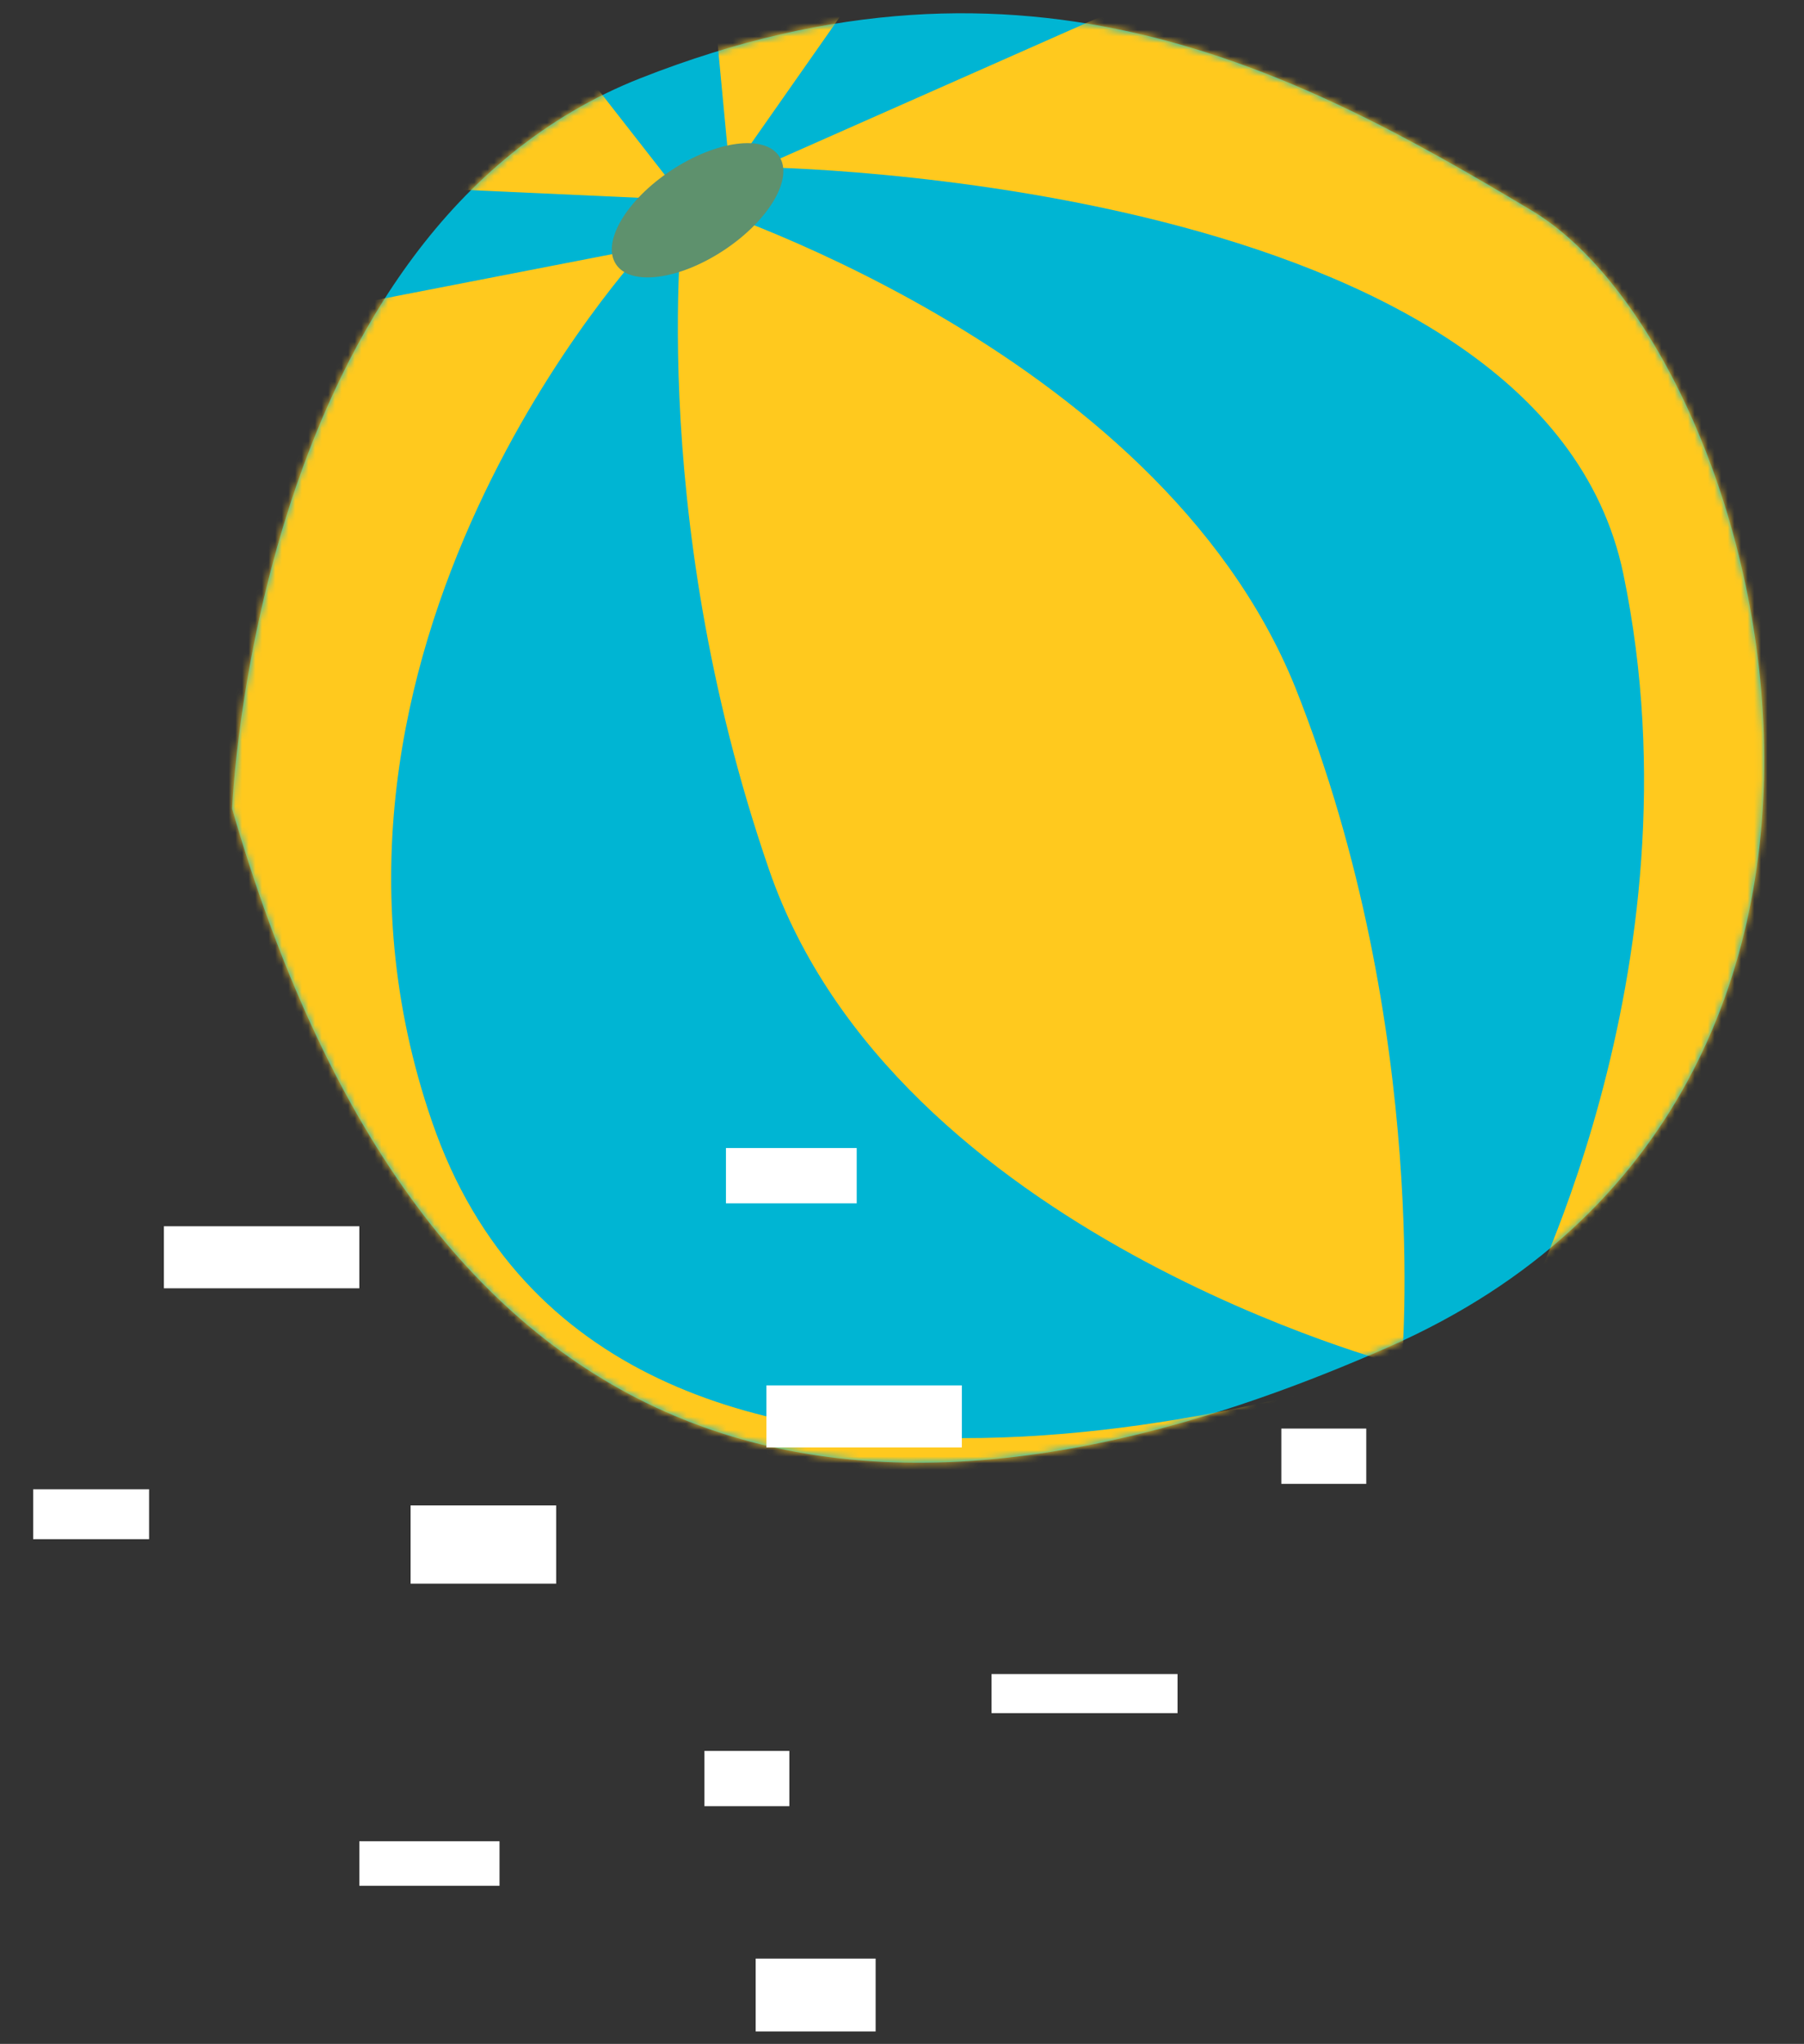
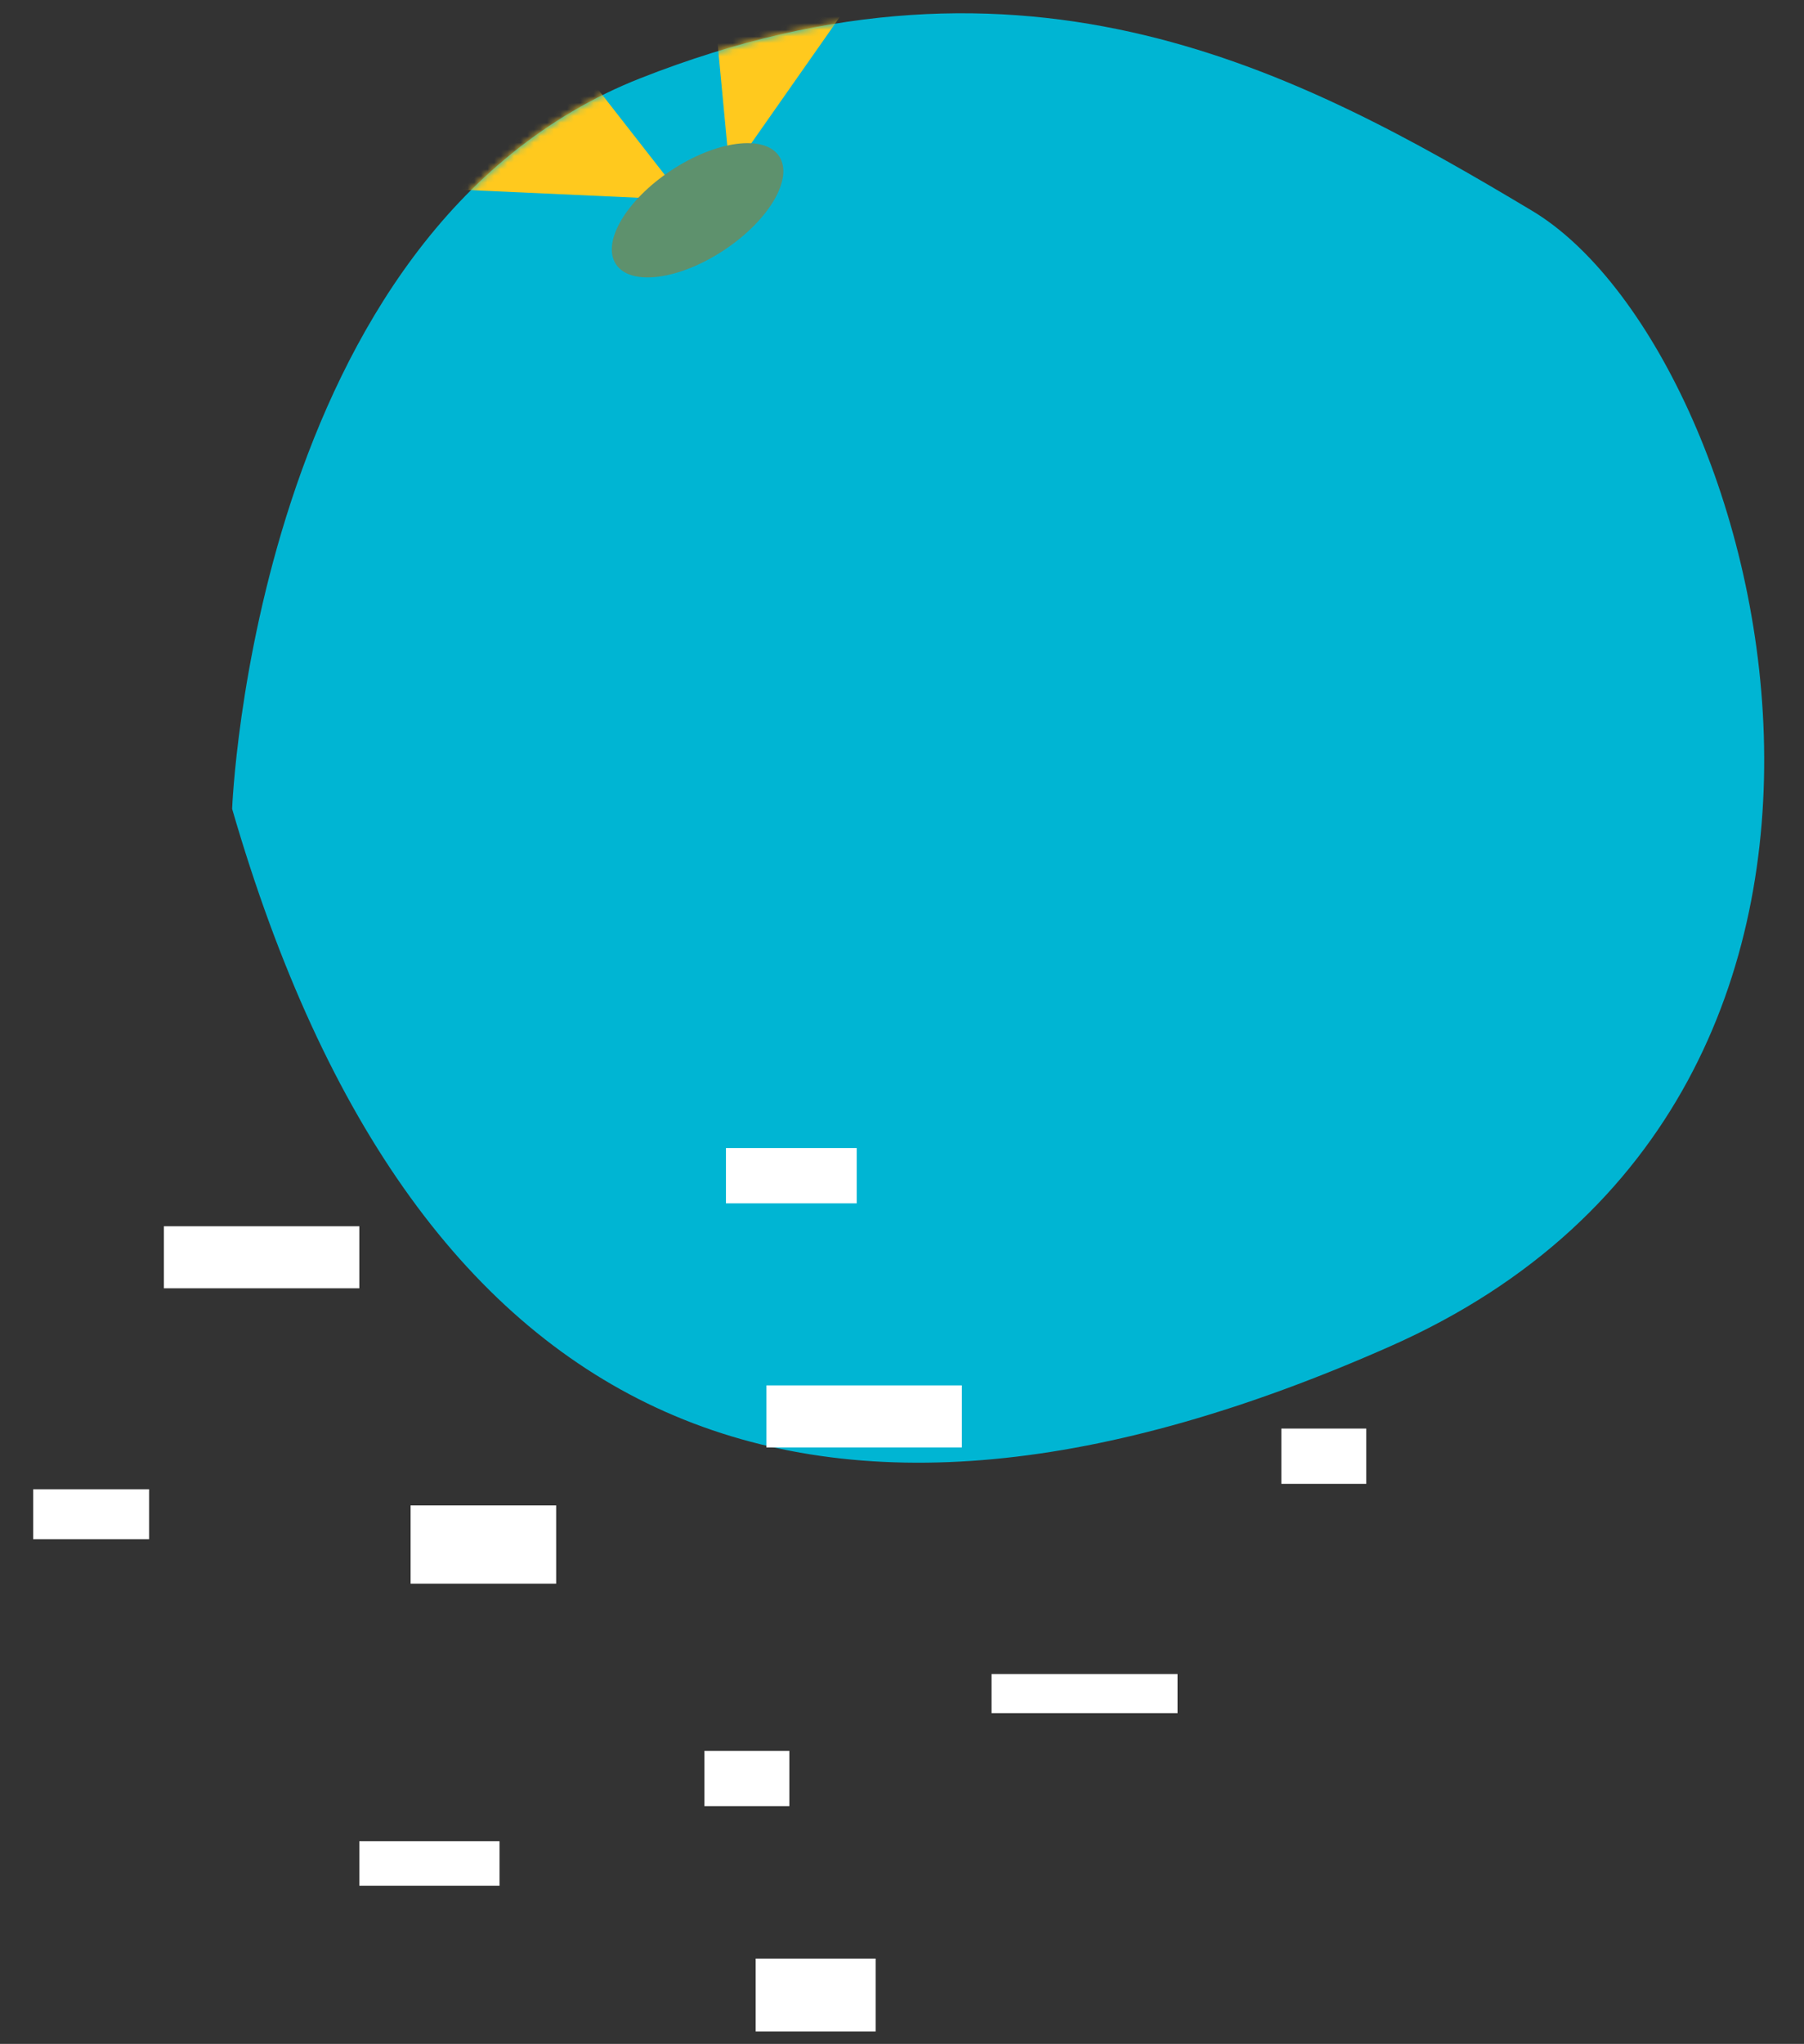
<svg xmlns="http://www.w3.org/2000/svg" width="272" height="308" fill="none">
  <rect width="100%" height="100%" fill="#333333" stroke="none" />
  <path fill="#00B5D3" d="M35 121.888s3.278-87.181 61.617-110.124 99.308-.983 134.377 19.993 65.222 132.738-21.304 171.085S62.859 217.918 35 121.888" />
  <mask id="a" width="231" height="219" x="35" y="2" maskUnits="userSpaceOnUse" style="mask-type:luminance">
-     <path fill="#fff" d="M35 121.888s3.278-87.181 61.617-110.124 99.308-.983 134.377 19.993 65.222 132.738-21.304 171.085S62.859 217.918 35 121.888" />
-   </mask>
+     </mask>
  <g fill="#FFC91E" mask="url(#a)">
    <path d="M115.961 131.065c-19.01-55.062-12.782-100.947-12.782-100.947s71.121 21.631 92.097 73.416c20.649 51.784 16.06 102.257 16.06 102.257s-76.365-19.664-95.375-74.726" />
    <path d="M97.276 37.33s-56.7 60.633-32.119 131.754c26.876 78.005 145.848 36.708 145.848 36.708l-86.198 71.122-154.37-85.215L-3.998 56.994zM114.645 25.202s117.661 1.311 130.116 61.29c12.454 59.977-16.388 113.4-16.388 113.4l89.148-23.27L271.964 5.209 165.773 2.587z" />
  </g>
  <mask id="b" width="231" height="219" x="35" y="2" maskUnits="userSpaceOnUse" style="mask-type:luminance">
    <path fill="#fff" d="M35 121.888s3.278-87.181 61.617-110.124 99.308-.983 134.377 19.993 65.222 132.738-21.304 171.085S62.859 217.918 35 121.888" />
  </mask>
  <g mask="url(#b)">
    <path fill="#FFC91E" d="m67.121 28.479 36.053 1.639L86.786 9.142l20.976-7.21 2.294 24.253L130.049-2.33l-21.304-7.21z" />
  </g>
  <path fill="#5E916D" d="M109.155 37.703c6.795-4.492 10.523-10.827 8.327-14.15-2.196-3.321-9.485-2.373-16.28 2.12-6.795 4.492-10.523 10.827-8.327 14.149s9.485 2.373 16.28-2.12" />
  <path fill="#fff" d="M54.18 184.788H24.71v9.348h29.47zM145.023 208.769h-29.468v9.349h29.468zM83.855 226.856H61.906v11.788h21.95zM22.478 224.418H5v7.52h17.478zM75.316 277.461H54.18v6.707h21.136zM129.171 173h-19.714v8.333h19.714zM132.025 295.143h-18.087v10.975h18.087zM177.546 252.261H149.5v5.893h28.046zM205.999 215.272h-12.804v8.333h12.804zM119.015 263.845h-12.804v8.332h12.804z" />
</svg>